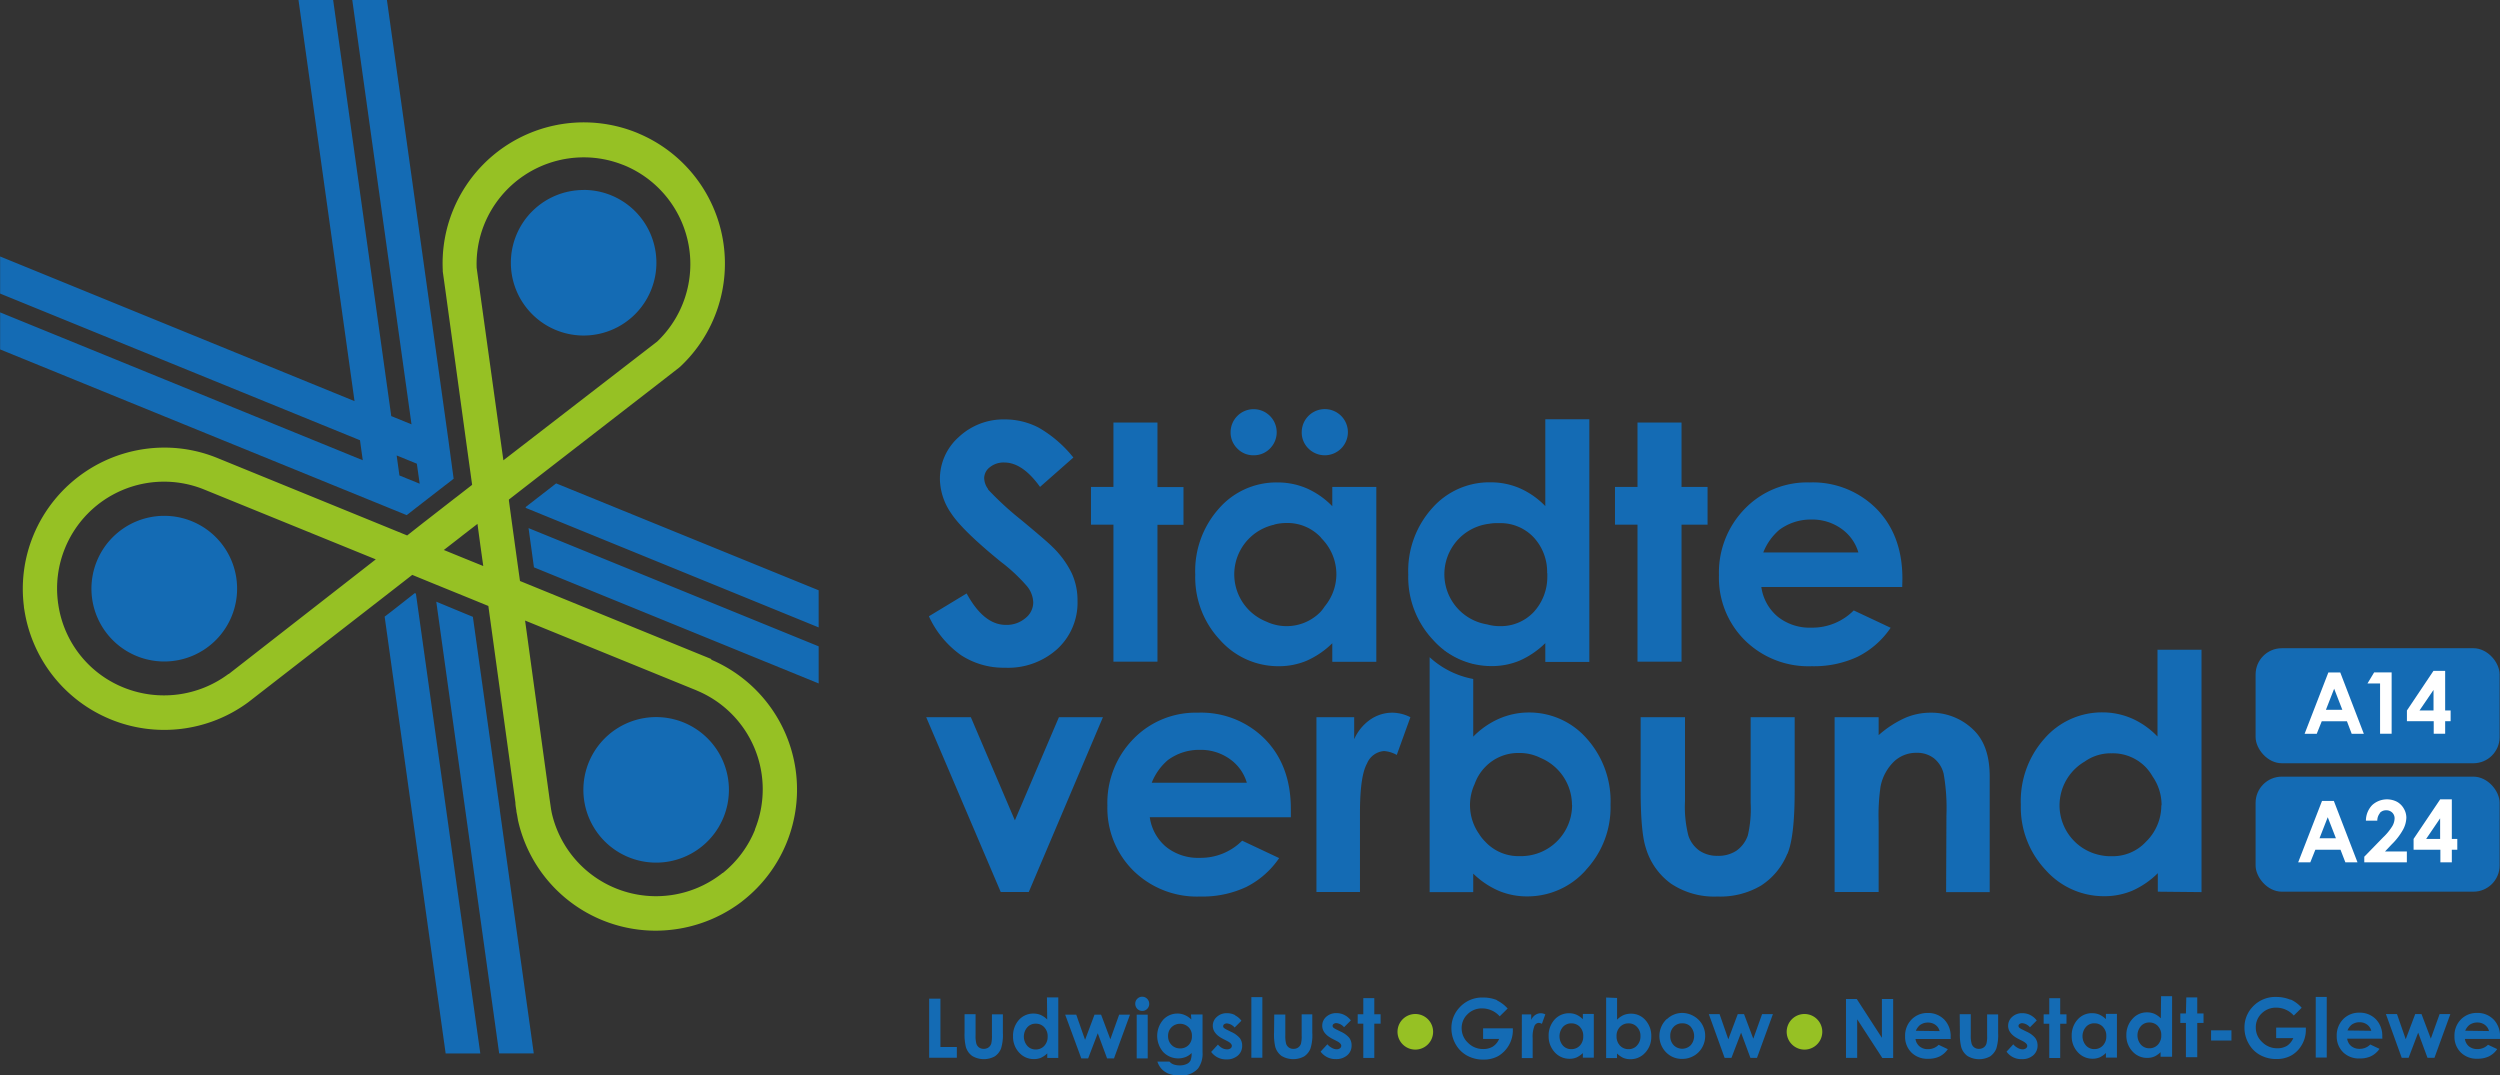
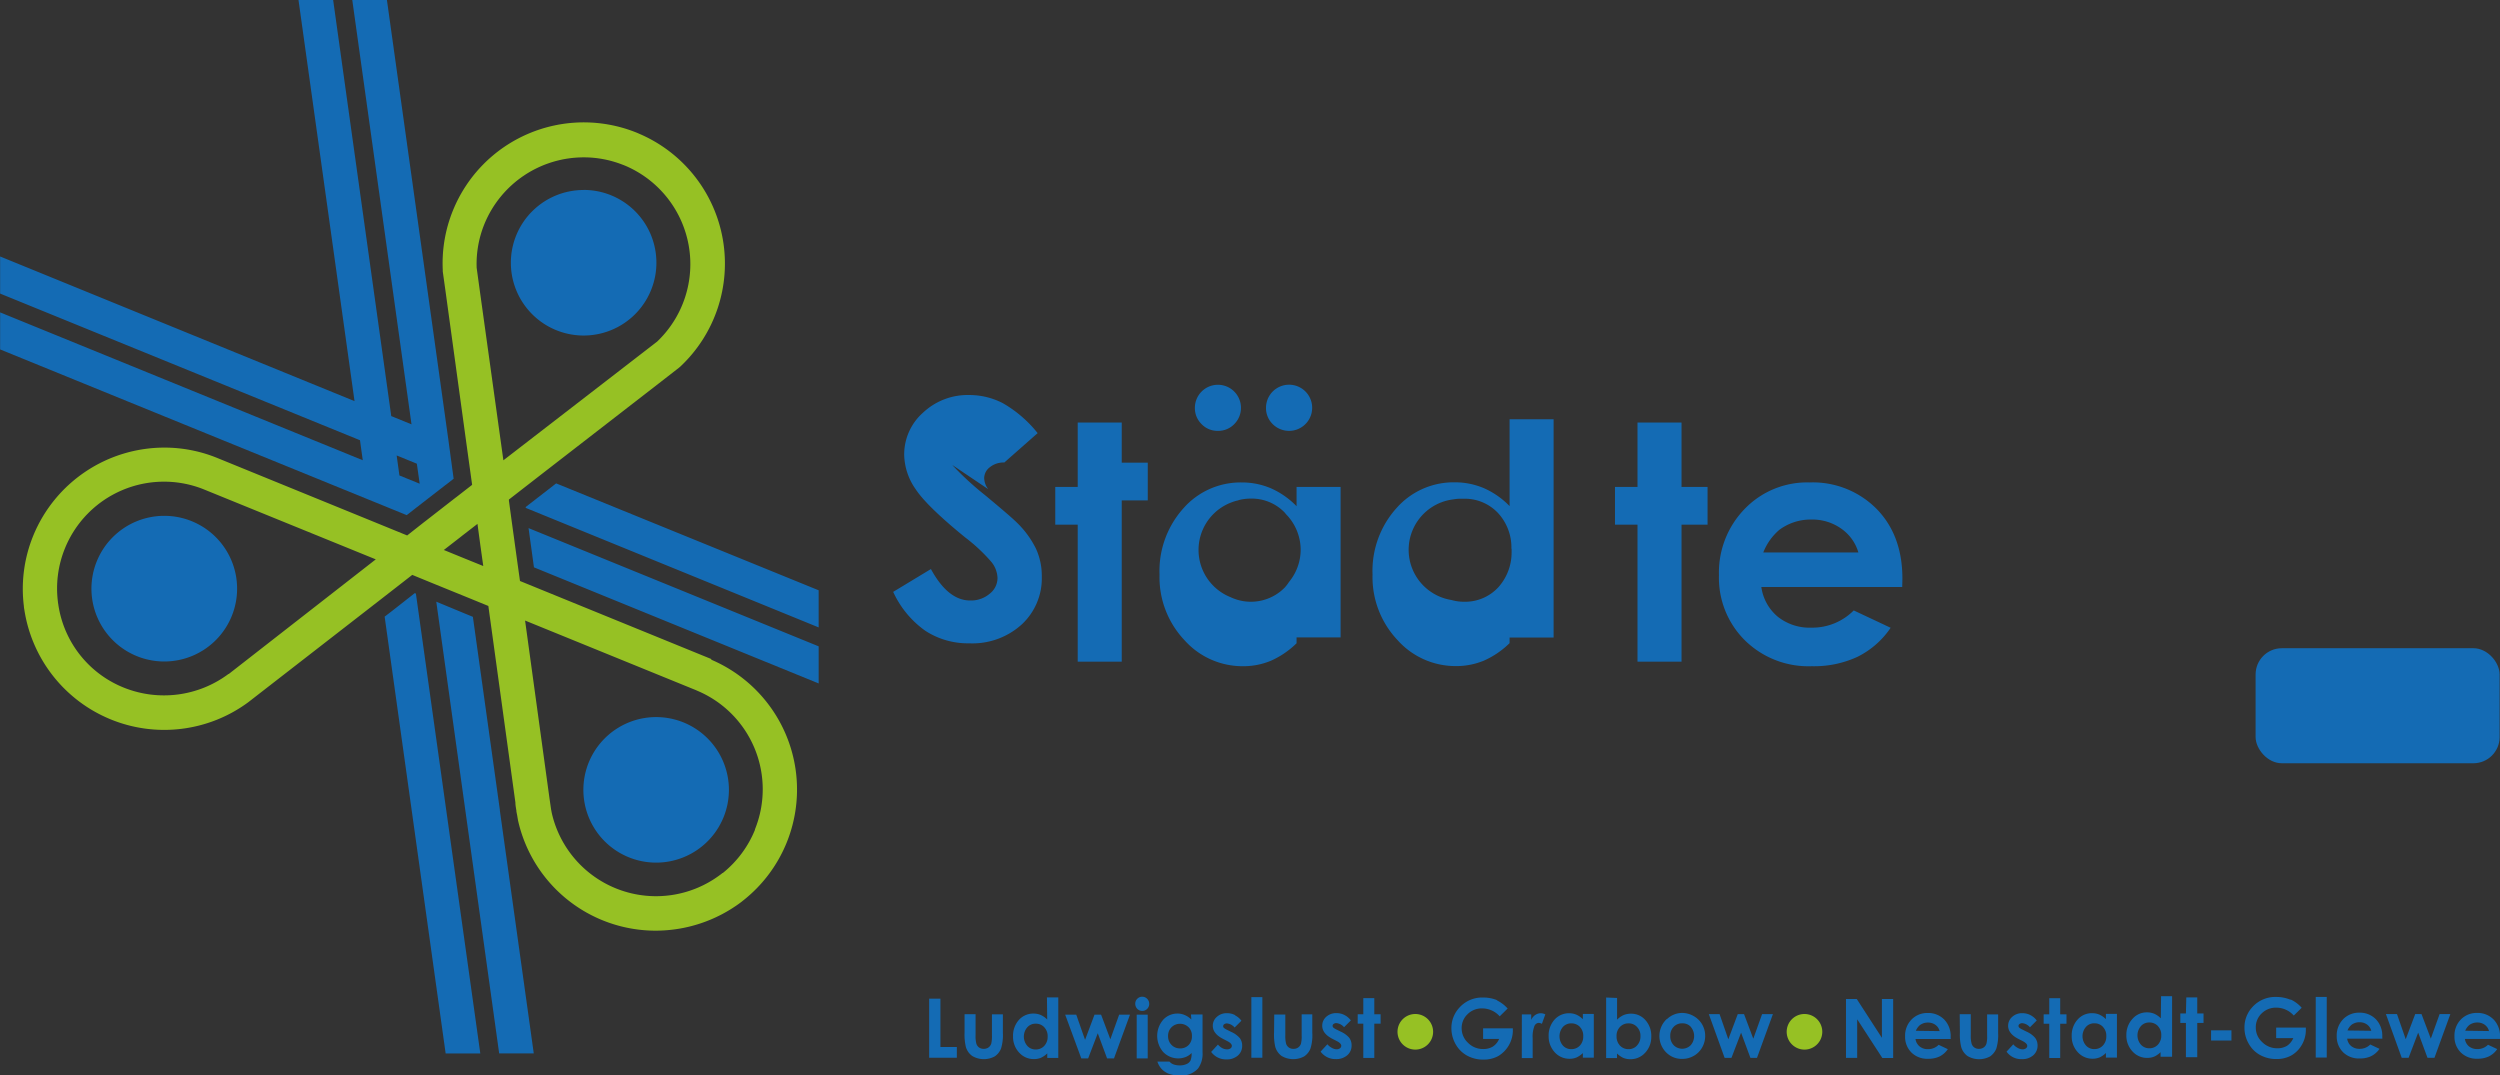
<svg xmlns="http://www.w3.org/2000/svg" id="Ebene_1" data-name="Ebene 1" viewBox="0 0 397.51 170.95">
  <rect x="0" y="0" width="397.51" height="170.95" fill="#333333" stroke="none" />
  <defs>
    <style>.cls-1{fill:none;}.cls-2{clip-path:url(#clip-path);}.cls-3{fill:#146bb4;}.cls-4{fill:#96c124;}.cls-5{fill:#fff;}</style>
    <clipPath id="clip-path" transform="translate(-113.63 -366.33)">
      <rect class="cls-1" x="113.63" y="366.33" width="397.51" height="170.95" />
    </clipPath>
  </defs>
  <g class="cls-2">
-     <rect class="cls-3" x="358.65" y="123.49" width="38.8" height="18.29" rx="4.17" />
    <rect class="cls-3" x="358.65" y="103.07" width="38.8" height="18.29" rx="4.17" />
    <path class="cls-3" d="M187.46,463.85l1.36.56,4.29,30.69h0l0,.11,5.39,38.61H193L183,462Zm-7.88-3.21.18.07L190,533.83h-5.51l-9.7-69.45,1.16-.89Zm.33-20.58-3.21-1.31.44,3.18,3.22,1.31Zm5.85,2.39h0v0l-1.15.9-.18.13-4.8,3.72h0l-.18.14-1.15.9-.27-.11-5.84-2.38-58.54-23.86V416l57.66,23.51-.44-3.18-57.22-23.32v-5.9l56.35,23-8.91-63.79h5.51l9.24,66.17,3.22,1.31-9.42-67.48h5.51l9.76,69.86Zm11.45,4.5,3.68-2.85,1.17-.91,41.74,17v5.9l-46.57-19Zm1.32,9.59-.2-1.46-.66-4.78,46.13,18.8V475Zm7.86-60A11.57,11.57,0,1,0,218,408.1a11.56,11.56,0,0,0-11.57-11.57m-55.1,63.39a11.58,11.58,0,1,1-11.58-11.57,11.57,11.57,0,0,1,11.58,11.57m66.63,20.43a11.57,11.57,0,1,0,11.57,11.57,11.57,11.57,0,0,0-11.57-11.57" transform="translate(-113.63 -366.33)" />
    <path class="cls-4" d="M233.67,498.28a17,17,0,0,1-5.11,6.86l-.05,0a4.19,4.19,0,0,1-.33.26,17,17,0,0,1-26.82-9.82l-.11-.58-.26-1.81h0L197.12,465l27.2,11.08.27.12a17,17,0,0,1,9.08,22m-40-58.68h0L190,413.12h0l-.53-3.85-.05-.36a16.84,16.84,0,0,1,1.25-7,17.07,17.07,0,0,1,15.8-10.56,16.83,16.83,0,0,1,6.08,1.14l.27.1.29.12a17,17,0,0,1,5,27.94Zm-4.12,10.11.45,3.34.47,3.36-2.89-1.17-3.38-1.38,2.68-2.08.2-.16Zm-16.17,5.64L150,473.5l-.05,0a17.14,17.14,0,0,1-16.67,2.15,16.86,16.86,0,0,1-10.38-13.2l-.06-.37v-.06a16.89,16.89,0,0,1,1.12-8.51,17,17,0,0,1,22-9.4Zm53.38,15.86-30.45-12.42-.47-3.36-.86-6.24-.43-3.17,0-.18,4.84-3.76,19.37-15,2.84-2.21.19-.16a22.45,22.45,0,0,0-6.45-37l-.41-.18-.38-.15a22.45,22.45,0,0,0-28.89,12.47,22.29,22.29,0,0,0-1.63,9.47v.25l.39,2.79h0l3.44,25.07.84,6.07-.14.11-2.34,1.82-.19.14-4.78,3.72-.2.15-2.54,2-.14.11-5.68-2.32-24.51-10-.25-.1a22.23,22.23,0,0,0-8.15-1.55,22.55,22.55,0,0,0-20.86,14,22.32,22.32,0,0,0-1.49,11.24c0,.21.05.41.08.6A22.5,22.5,0,0,0,153.09,478l21.27-16.51,4.82-3.75.17.07,3.22,1.32h0l5.85,2.38,2.86,1.17,4.3,31.25c0,.45.1.9.16,1.32v.11l.12.61.14.82,0,0a22.43,22.43,0,0,0,21.87,17.52,22.67,22.67,0,0,0,13.59-4.53l.49-.39a22.45,22.45,0,0,0-5.26-38.18" transform="translate(-113.63 -366.33)" />
-     <path class="cls-3" d="M277.21,508.16,289,480.37H282l-7,16.4-7-16.4h-7.1l11.85,27.79Zm34.67-17.37H296.76a9.16,9.16,0,0,1,2.56-3.6,8.35,8.35,0,0,1,5.12-1.63,7.91,7.91,0,0,1,4.72,1.45,7,7,0,0,1,2.72,3.78m7,5.49,0-1.33q0-6.88-4.11-11.09a14.29,14.29,0,0,0-10.68-4.21,13.77,13.77,0,0,0-10.28,4.21,14.52,14.52,0,0,0-4.1,10.56,14,14,0,0,0,4.11,10.33,14.42,14.42,0,0,0,10.65,4.13,16.36,16.36,0,0,0,7.28-1.5,13.81,13.81,0,0,0,5.27-4.61L311.14,500a9.29,9.29,0,0,1-6.72,2.73,8.14,8.14,0,0,1-5.37-1.74,7.49,7.49,0,0,1-2.6-4.72Zm16.84-9.91,2.17-6a6.48,6.48,0,0,0-2.83-.72,6.2,6.2,0,0,0-3.53,1.08,7.47,7.47,0,0,0-2.58,3.14v-3.5h-6v27.79h6.92V496.92l0-1.35c0-3.89.37-6.49,1.11-7.82a3.19,3.19,0,0,1,2.72-2,4.77,4.77,0,0,1,2,.61m12.2-14.53v-2.2h-4.7a14.78,14.78,0,0,0,4.7,2.2m15.7,22.52a8.12,8.12,0,0,1-8.12,8.11h0l-.21,0a7.21,7.21,0,0,1-5.47-2.29,6.81,6.81,0,0,1-1-1.25,8,8,0,0,1-.69-7.94,7.39,7.39,0,0,1,1.65-2.67,7.28,7.28,0,0,1,5.47-2.25,7.38,7.38,0,0,1,3.35.78,8.12,8.12,0,0,1,5,7.49m2.2,10.34a14.57,14.57,0,0,0,3.93-10.38,14.9,14.9,0,0,0-3.8-10.55,12.15,12.15,0,0,0-9.25-4.12,11.78,11.78,0,0,0-4.7,1,13.15,13.15,0,0,0-4.08,2.84v-9.17a14,14,0,0,1-6.93-3.46v37.35h6.93v-2.94A13.48,13.48,0,0,0,352,508a11.6,11.6,0,0,0,4.47.86,12.4,12.4,0,0,0,9.32-4.18m32.05-2.59q1.15-2.69,1.15-10V480.37h-7V494a18.67,18.67,0,0,1-.44,5.14,4.9,4.9,0,0,1-1.8,2.44,5.15,5.15,0,0,1-3,.83,5,5,0,0,1-2.93-.84,4.78,4.78,0,0,1-1.73-2.37,18.44,18.44,0,0,1-.54-5.43V480.37h-7.05v11.57c0,4.45.27,7.51.82,9.2a10.76,10.76,0,0,0,4,5.69,12.35,12.35,0,0,0,7.4,2.05,12.69,12.69,0,0,0,6.94-1.75,10.86,10.86,0,0,0,4.14-5m25.27,6.05H430V489.79c0-3.2-.81-5.61-2.42-7.25a9.58,9.58,0,0,0-7-2.89,10.26,10.26,0,0,0-3.94.79,16.72,16.72,0,0,0-4.3,2.78v-2.85h-7v27.79h7V497a31.88,31.88,0,0,1,.31-5.64,7.55,7.55,0,0,1,2.1-3.91,5.11,5.11,0,0,1,3.63-1.42,4.35,4.35,0,0,1,2.74.86,4.52,4.52,0,0,1,1.56,2.48,31.45,31.45,0,0,1,.44,6.61Zm34.22-13.8a8.06,8.06,0,0,1-2.45,5.8l0,0a7.18,7.18,0,0,1-5.45,2.29l-.17,0h0l-.26,0a6.86,6.86,0,0,1-1.12-.12,8.07,8.07,0,0,1-2.73-14.93,7.11,7.11,0,0,1,4.26-1.31,7.29,7.29,0,0,1,5.48,2.25,7.74,7.74,0,0,1,1.05,1.43,8,8,0,0,1,1.43,4.59m6.35,13.8V469.64h-7v13.8a12.81,12.81,0,0,0-4-2.84,11.78,11.78,0,0,0-4.7-1,12.11,12.11,0,0,0-9.23,4.12,14.9,14.9,0,0,0-3.8,10.55,14.57,14.57,0,0,0,3.93,10.38,12.37,12.37,0,0,0,9.31,4.18,11.46,11.46,0,0,0,4.45-.86,13.53,13.53,0,0,0,4.09-2.8v2.94Z" transform="translate(-113.63 -366.33)" />
-     <path class="cls-3" d="M270.76,444.11a3,3,0,0,1-.64-1.79,2.2,2.2,0,0,1,.9-1.7,3.46,3.46,0,0,1,2.3-.75q2.9,0,5.68,3.88l5.3-4.67a19.47,19.47,0,0,0-5.51-4.75,11.6,11.6,0,0,0-5.36-1.31,10.37,10.37,0,0,0-7.35,2.8,8.88,8.88,0,0,0-3,6.71,9.83,9.83,0,0,0,1.79,5.42q1.78,2.73,7.93,7.73a27.05,27.05,0,0,1,4.17,3.91,4.28,4.28,0,0,1,.95,2.55,3.2,3.2,0,0,1-1.25,2.48,4.59,4.59,0,0,1-3.1,1.07q-3.52,0-6.24-5l-6,3.63a15.45,15.45,0,0,0,5.1,6.18,12.4,12.4,0,0,0,7,2,11.66,11.66,0,0,0,8.34-3,10,10,0,0,0,3.19-7.63,10.38,10.38,0,0,0-.91-4.38,14.89,14.89,0,0,0-3.08-4.21q-.87-.88-5-4.31a48.43,48.43,0,0,1-5.25-4.83m26.95,5.64h4.14v-6h-4.14V433.51h-7v10.24h-3.57v6h3.57v21.79h7Zm17.89-12.13a3.67,3.67,0,0,0-2.61-6.26,3.67,3.67,0,0,0-3.65,3.66,3.55,3.55,0,0,0,1.07,2.6,3.5,3.5,0,0,0,2.58,1.07,3.55,3.55,0,0,0,2.61-1.07m11.31,0a3.67,3.67,0,1,0-6.26-2.6,3.55,3.55,0,0,0,1.07,2.6,3.68,3.68,0,0,0,5.19,0m-.75,20a8.06,8.06,0,0,1-1.84,5.08,7.87,7.87,0,0,1-.67.88,7.54,7.54,0,0,1-8.64,1.55,8.08,8.08,0,0,1,.18-15.08,7.2,7.2,0,0,1,.9-.28c.11,0,.22-.08.33-.1a7.71,7.71,0,0,1,1.76-.21,7.27,7.27,0,0,1,5.47,2.25l.17.22a8.09,8.09,0,0,1,2.34,5.69m-.65,13.91h7V443.75h-7v3.07a13,13,0,0,0-4.06-2.84,11.74,11.74,0,0,0-4.7-.94,12.1,12.1,0,0,0-9.23,4.11,14.9,14.9,0,0,0-3.8,10.55,14.55,14.55,0,0,0,3.93,10.38,12.38,12.38,0,0,0,9.31,4.18,11.46,11.46,0,0,0,4.45-.86,13.83,13.83,0,0,0,4.1-2.79Zm34.19-14.1c0,.06,0,.12,0,.19s0,.26,0,.39a8.26,8.26,0,0,1-2.13,5.57,7.19,7.19,0,0,1-5.45,2.28,7.29,7.29,0,0,1-2-.28,8.08,8.08,0,0,1,.34-16,6.52,6.52,0,0,1,1-.1h.12c.16,0,.3,0,.47,0a7.27,7.27,0,0,1,5.47,2.25,8.08,8.08,0,0,1,2.15,5.72m-.29,14.1h7V433h-7v13.8a13,13,0,0,0-4.06-2.84,11.74,11.74,0,0,0-4.7-.94,12.1,12.1,0,0,0-9.23,4.11,14.9,14.9,0,0,0-3.8,10.55,14.55,14.55,0,0,0,3.93,10.38,12.38,12.38,0,0,0,9.31,4.18,11.46,11.46,0,0,0,4.45-.86,13.71,13.71,0,0,0,4.1-2.79ZM381,449.75h4.14v-6H381V433.51h-7v10.24h-3.58v6h3.58v21.79h7Zm28.07,4.42H394a9.06,9.06,0,0,1,2.56-3.6,8.35,8.35,0,0,1,5.12-1.63,7.91,7.91,0,0,1,4.72,1.45,7,7,0,0,1,2.72,3.78m7,4.17q0-6.9-4.11-11.1a14.28,14.28,0,0,0-10.68-4.2,13.77,13.77,0,0,0-10.28,4.2,14.52,14.52,0,0,0-4.1,10.56,14,14,0,0,0,4.11,10.33,14.4,14.4,0,0,0,10.65,4.13,16.39,16.39,0,0,0,7.28-1.5,13.71,13.71,0,0,0,5.26-4.61l-5.87-2.76a9.26,9.26,0,0,1-6.72,2.74,8.14,8.14,0,0,1-5.37-1.75,7.49,7.49,0,0,1-2.6-4.71h22.4Z" transform="translate(-113.63 -366.33)" />
+     <path class="cls-3" d="M270.76,444.11a3,3,0,0,1-.64-1.79,2.2,2.2,0,0,1,.9-1.7,3.46,3.46,0,0,1,2.3-.75l5.3-4.67a19.47,19.47,0,0,0-5.51-4.75,11.6,11.6,0,0,0-5.36-1.31,10.37,10.37,0,0,0-7.35,2.8,8.88,8.88,0,0,0-3,6.71,9.83,9.83,0,0,0,1.79,5.42q1.78,2.73,7.93,7.73a27.05,27.05,0,0,1,4.17,3.91,4.28,4.28,0,0,1,.95,2.55,3.2,3.2,0,0,1-1.25,2.48,4.59,4.59,0,0,1-3.1,1.07q-3.52,0-6.24-5l-6,3.63a15.45,15.45,0,0,0,5.1,6.18,12.4,12.4,0,0,0,7,2,11.66,11.66,0,0,0,8.34-3,10,10,0,0,0,3.19-7.63,10.38,10.38,0,0,0-.91-4.38,14.89,14.89,0,0,0-3.08-4.21q-.87-.88-5-4.31a48.43,48.43,0,0,1-5.25-4.83m26.95,5.64h4.14v-6h-4.14V433.51h-7v10.24h-3.57v6h3.57v21.79h7Zm17.89-12.13a3.67,3.67,0,0,0-2.61-6.26,3.67,3.67,0,0,0-3.65,3.66,3.55,3.55,0,0,0,1.07,2.6,3.5,3.5,0,0,0,2.58,1.07,3.55,3.55,0,0,0,2.61-1.07m11.31,0a3.67,3.67,0,1,0-6.26-2.6,3.55,3.55,0,0,0,1.07,2.6,3.68,3.68,0,0,0,5.19,0m-.75,20a8.06,8.06,0,0,1-1.84,5.08,7.87,7.87,0,0,1-.67.88,7.54,7.54,0,0,1-8.64,1.55,8.08,8.08,0,0,1,.18-15.08,7.2,7.2,0,0,1,.9-.28c.11,0,.22-.08.33-.1a7.71,7.71,0,0,1,1.76-.21,7.27,7.27,0,0,1,5.47,2.25l.17.22a8.09,8.09,0,0,1,2.34,5.69m-.65,13.91h7V443.75h-7v3.07a13,13,0,0,0-4.06-2.84,11.74,11.74,0,0,0-4.7-.94,12.1,12.1,0,0,0-9.23,4.11,14.9,14.9,0,0,0-3.8,10.55,14.55,14.55,0,0,0,3.93,10.38,12.38,12.38,0,0,0,9.31,4.18,11.46,11.46,0,0,0,4.45-.86,13.83,13.83,0,0,0,4.1-2.79Zm34.19-14.1c0,.06,0,.12,0,.19s0,.26,0,.39a8.26,8.26,0,0,1-2.13,5.57,7.19,7.19,0,0,1-5.45,2.28,7.29,7.29,0,0,1-2-.28,8.08,8.08,0,0,1,.34-16,6.52,6.52,0,0,1,1-.1h.12c.16,0,.3,0,.47,0a7.27,7.27,0,0,1,5.47,2.25,8.08,8.08,0,0,1,2.15,5.72m-.29,14.1h7V433h-7v13.8a13,13,0,0,0-4.06-2.84,11.74,11.74,0,0,0-4.7-.94,12.1,12.1,0,0,0-9.23,4.11,14.9,14.9,0,0,0-3.8,10.55,14.55,14.55,0,0,0,3.93,10.38,12.38,12.38,0,0,0,9.31,4.18,11.46,11.46,0,0,0,4.45-.86,13.71,13.71,0,0,0,4.1-2.79ZM381,449.75h4.14v-6H381V433.51h-7v10.24h-3.58v6h3.58v21.79h7Zm28.07,4.42H394a9.06,9.06,0,0,1,2.56-3.6,8.35,8.35,0,0,1,5.12-1.63,7.91,7.91,0,0,1,4.72,1.45,7,7,0,0,1,2.72,3.78m7,4.17q0-6.9-4.11-11.1a14.28,14.28,0,0,0-10.68-4.2,13.77,13.77,0,0,0-10.28,4.2,14.52,14.52,0,0,0-4.1,10.56,14,14,0,0,0,4.11,10.33,14.4,14.4,0,0,0,10.65,4.13,16.39,16.39,0,0,0,7.28-1.5,13.71,13.71,0,0,0,5.26-4.61l-5.87-2.76a9.26,9.26,0,0,1-6.72,2.74,8.14,8.14,0,0,1-5.37-1.75,7.49,7.49,0,0,1-2.6-4.71h22.4Z" transform="translate(-113.63 -366.33)" />
    <path class="cls-3" d="M505.61,530.22a2.31,2.31,0,0,1,.64-.9,2.13,2.13,0,0,1,1.28-.41,2,2,0,0,1,1.18.36,1.74,1.74,0,0,1,.68,1Zm5.53,1a3.77,3.77,0,0,0-1-2.77,3.55,3.55,0,0,0-2.66-1.06,3.48,3.48,0,0,0-2.58,1.06,3.64,3.64,0,0,0-1,2.64,3.5,3.5,0,0,0,1,2.58,3.57,3.57,0,0,0,2.66,1,4.11,4.11,0,0,0,1.82-.37,3.54,3.54,0,0,0,1.32-1.16l-1.47-.69a2.32,2.32,0,0,1-1.68.69,2.07,2.07,0,0,1-1.35-.44,1.84,1.84,0,0,1-.64-1.18h5.6Zm-15.63,3.3h1.1l1.52-4,1.48,4h1.11l2.53-6.95h-1.71l-1.4,3.91-1.48-3.91h-1l-1.51,4-1.39-4H493Zm-8.62-4.34a2.31,2.31,0,0,1,.64-.9,2.1,2.1,0,0,1,1.28-.41,2,2,0,0,1,1.18.36,1.74,1.74,0,0,1,.68,1Zm5.53,1a3.77,3.77,0,0,0-1-2.77,3.55,3.55,0,0,0-2.66-1.06,3.47,3.47,0,0,0-2.58,1.06,3.64,3.64,0,0,0-1,2.64,3.5,3.5,0,0,0,1,2.58,3.57,3.57,0,0,0,2.66,1,4.11,4.11,0,0,0,1.82-.37,3.54,3.54,0,0,0,1.32-1.16l-1.47-.69a2.32,2.32,0,0,1-1.68.69,2.07,2.07,0,0,1-1.35-.44,1.84,1.84,0,0,1-.64-1.18h5.6Zm-10.58,3.3h1.75v-9.63h-1.75Zm-4-9.18a5.81,5.81,0,0,0-2.29-.45,4.89,4.89,0,0,0-3.81,1.64,4.72,4.72,0,0,0-1.23,3.25,5,5,0,0,0,.67,2.53,4.57,4.57,0,0,0,1.81,1.81,5.26,5.26,0,0,0,2.61.64,4.79,4.79,0,0,0,2.38-.58,4.49,4.49,0,0,0,1.66-1.69,4.67,4.67,0,0,0,.63-2.34v-.39h-4.72v1.68h2.72a2.8,2.8,0,0,1-1,1.22,2.91,2.91,0,0,1-1.56.39,3.32,3.32,0,0,1-2.4-1,3.08,3.08,0,0,1-1-2.3,3,3,0,0,1,.93-2.24,3.21,3.21,0,0,1,2.33-.92,3.71,3.71,0,0,1,2.78,1.26l1.26-1.24a5.31,5.31,0,0,0-1.76-1.32m-12.65,6.53h3.24v-1.62H465.2Zm-4-4.3h-.89v1.5h.89v5.45H463v-5.45h1v-1.5h-1v-2.56h-1.74Zm-4.46,2a2,2,0,0,1,.54,1.47,2.08,2.08,0,0,1-.54,1.49,1.8,1.8,0,0,1-1.36.57,1.75,1.75,0,0,1-1.34-.58,2.26,2.26,0,0,1,0-2.94,1.72,1.72,0,0,1,1.34-.58,1.81,1.81,0,0,1,1.37.57m.46-1.23a3.38,3.38,0,0,0-1-.71,2.93,2.93,0,0,0-1.18-.24,3,3,0,0,0-2.3,1,3.73,3.73,0,0,0-1,2.64,3.65,3.65,0,0,0,1,2.6,3.1,3.1,0,0,0,2.33,1,2.92,2.92,0,0,0,1.11-.21,3.65,3.65,0,0,0,1-.7v.73H459v-9.63h-1.75ZM448,529.61a2,2,0,0,1,.54,1.47,2.08,2.08,0,0,1-.54,1.49,1.8,1.8,0,0,1-1.36.57,1.74,1.74,0,0,1-1.34-.58,2.26,2.26,0,0,1,0-2.94,1.72,1.72,0,0,1,1.34-.58,1.81,1.81,0,0,1,1.37.57m.46-1.23a3.38,3.38,0,0,0-1-.71,2.92,2.92,0,0,0-1.17-.24,3,3,0,0,0-2.31,1,3.72,3.72,0,0,0-.95,2.64,3.64,3.64,0,0,0,1,2.6,3.1,3.1,0,0,0,2.32,1,2.9,2.9,0,0,0,1.12-.21,3.65,3.65,0,0,0,1-.7v.73h1.75v-6.95h-1.75Zm-9-.77h-.89v1.5h.89v5.45h1.74v-5.45h1v-1.5h-1v-2.56h-1.74Zm-3,.12a2.8,2.8,0,0,0-1.28-.3,2.29,2.29,0,0,0-1.62.59,1.87,1.87,0,0,0-.64,1.41c0,.85.57,1.56,1.69,2.12l.59.3c.5.25.76.52.76.78a.49.49,0,0,1-.21.39.89.89,0,0,1-.56.16,1.54,1.54,0,0,1-.73-.22,2.36,2.36,0,0,1-.72-.58l-1.07,1.17a2.87,2.87,0,0,0,2.43,1.19,2.62,2.62,0,0,0,1.82-.62,2,2,0,0,0,.68-1.54,2,2,0,0,0-.38-1.22,3.78,3.78,0,0,0-1.38-1l-.64-.32a2.3,2.3,0,0,1-.52-.32.4.4,0,0,1-.11-.26.37.37,0,0,1,.17-.31.7.7,0,0,1,.46-.13,1.85,1.85,0,0,1,1.19.65l1.08-1.08a2.84,2.84,0,0,0-1-.85m-11.22,2.78a8.47,8.47,0,0,0,.21,2.3,2.71,2.71,0,0,0,1,1.42,3.62,3.62,0,0,0,3.58.07,2.74,2.74,0,0,0,1-1.25,7.26,7.26,0,0,0,.29-2.49v-2.95h-1.75V531a4.37,4.37,0,0,1-.11,1.28,1.19,1.19,0,0,1-.45.61,1.27,1.27,0,0,1-.74.21,1.23,1.23,0,0,1-.73-.21,1.18,1.18,0,0,1-.43-.59,4.63,4.63,0,0,1-.14-1.36v-3.35h-1.76Zm-7-.29a2.31,2.31,0,0,1,.64-.9,2.1,2.1,0,0,1,1.28-.41,2,2,0,0,1,1.18.36,1.74,1.74,0,0,1,.68,1Zm5.53,1a3.77,3.77,0,0,0-1-2.77,3.56,3.56,0,0,0-2.67-1.06,3.46,3.46,0,0,0-2.57,1.06,3.64,3.64,0,0,0-1,2.64,3.5,3.5,0,0,0,1,2.58,3.57,3.57,0,0,0,2.66,1,4.11,4.11,0,0,0,1.82-.37,3.44,3.44,0,0,0,1.31-1.16l-1.46-.69a2.32,2.32,0,0,1-1.68.69,2,2,0,0,1-1.35-.44,1.85,1.85,0,0,1-.65-1.18h5.6Zm-16.64,3.3h1.78V528.4l4,6.16h1.72v-9.39h-1.79v6.18l-4-6.18h-1.71Zm-19.3,0h1.09l1.53-4,1.48,4H393l2.53-6.95h-1.72l-1.4,3.91-1.47-3.91h-1l-1.5,4-1.39-4h-1.71Zm-5.39-4.93a2.23,2.23,0,0,1,0,2.92,1.91,1.91,0,0,1-2.71,0,2.05,2.05,0,0,1-.54-1.47,2,2,0,0,1,.54-1.45,1.83,1.83,0,0,1,1.36-.56,1.79,1.79,0,0,1,1.36.55m-3.8-1.25a3.7,3.7,0,0,0-.14,5.3,3.48,3.48,0,0,0,2.56,1.06,3.67,3.67,0,0,0,1.85-.48,3.52,3.52,0,0,0,1.34-1.34,3.69,3.69,0,0,0,.48-1.84,3.57,3.57,0,0,0-1.83-3.15,3.7,3.7,0,0,0-1.85-.5,3.5,3.5,0,0,0-2.41,1m-4.74,1.24a2,2,0,0,1,.54,1.46,2.08,2.08,0,0,1-.55,1.48,1.75,1.75,0,0,1-1.34.58,1.81,1.81,0,0,1-1.37-.57,2.08,2.08,0,0,1-.54-1.49,2,2,0,0,1,.54-1.47,1.81,1.81,0,0,1,1.37-.57,1.76,1.76,0,0,1,1.35.58m-4.92-4.69v9.63h1.73v-.73a3.69,3.69,0,0,0,1,.7,3,3,0,0,0,1.12.21,3.12,3.12,0,0,0,2.33-1,3.64,3.64,0,0,0,1-2.6,3.72,3.72,0,0,0-.95-2.64,3,3,0,0,0-2.31-1,2.93,2.93,0,0,0-1.18.24,3.55,3.55,0,0,0-1,.71v-3.45Zm-4.17,4.68a2,2,0,0,1,.53,1.47,2.08,2.08,0,0,1-.53,1.49,1.83,1.83,0,0,1-1.37.57,1.75,1.75,0,0,1-1.34-.58,2.29,2.29,0,0,1,0-2.94,1.76,1.76,0,0,1,1.35-.58,1.83,1.83,0,0,1,1.37.57m.46-1.23a3.38,3.38,0,0,0-1-.71,2.93,2.93,0,0,0-1.18-.24,3.07,3.07,0,0,0-2.31,1,3.77,3.77,0,0,0-.95,2.64,3.69,3.69,0,0,0,1,2.6,3.12,3.12,0,0,0,2.33,1,2.89,2.89,0,0,0,1.11-.21,3.55,3.55,0,0,0,1-.7v.73h1.74v-6.95h-1.74Zm-9.71,6.18h1.73v-3.15a4.61,4.61,0,0,1,.28-1.95.8.8,0,0,1,.68-.5,1.27,1.27,0,0,1,.51.15l.54-1.5a1.66,1.66,0,0,0-.71-.18,1.55,1.55,0,0,0-.88.27,1.84,1.84,0,0,0-.65.79v-.88h-1.49Zm-3.85-9.18a5.9,5.9,0,0,0-2.3-.45,4.85,4.85,0,0,0-3.8,1.64,4.73,4.73,0,0,0-1.24,3.25,5.09,5.09,0,0,0,.67,2.53,4.63,4.63,0,0,0,1.81,1.81,5.27,5.27,0,0,0,2.62.64,4.79,4.79,0,0,0,2.38-.58,4.78,4.78,0,0,0,2.29-4v-.39h-4.73v1.68H352a2.73,2.73,0,0,1-1,1.22,2.91,2.91,0,0,1-1.56.39,3.32,3.32,0,0,1-2.4-1,3.12,3.12,0,0,1-1-2.3,3,3,0,0,1,.94-2.24,3.19,3.19,0,0,1,2.32-.92,3.74,3.74,0,0,1,2.79,1.26l1.26-1.24a5.41,5.41,0,0,0-1.76-1.32m-21.19,2.23h-.89v1.5h.89v5.45h1.75v-5.45h1v-1.5h-1v-2.56h-1.75Zm-3,.12a2.76,2.76,0,0,0-1.27-.3,2.33,2.33,0,0,0-1.63.59,1.86,1.86,0,0,0-.63,1.41c0,.85.56,1.56,1.68,2.12l.59.3c.51.25.76.52.76.78a.49.49,0,0,1-.21.39.86.86,0,0,1-.55.16,1.51,1.51,0,0,1-.73-.22,2.25,2.25,0,0,1-.72-.58l-1.08,1.17a2.9,2.9,0,0,0,2.43,1.19,2.61,2.61,0,0,0,1.82-.62,2,2,0,0,0,.68-1.54,2,2,0,0,0-.37-1.22,3.83,3.83,0,0,0-1.39-1l-.64-.32a2.58,2.58,0,0,1-.52-.32.39.39,0,0,1-.1-.26.36.36,0,0,1,.16-.31.72.72,0,0,1,.46-.13,1.85,1.85,0,0,1,1.2.65l1.08-1.08a2.87,2.87,0,0,0-1-.85m-11.21,2.78a8.58,8.58,0,0,0,.2,2.3,2.71,2.71,0,0,0,1,1.42,3.63,3.63,0,0,0,3.59.07,2.66,2.66,0,0,0,1-1.25,7,7,0,0,0,.29-2.49v-2.95H320.6V531a4.77,4.77,0,0,1-.11,1.28,1.24,1.24,0,0,1-.45.61,1.27,1.27,0,0,1-.74.21,1.17,1.17,0,0,1-1.17-.8A4.72,4.72,0,0,1,318,531v-3.35h-1.76Zm-3.61,4h1.75v-9.63h-1.75ZM310,527.73a2.76,2.76,0,0,0-1.27-.3,2.29,2.29,0,0,0-1.62.59,1.83,1.83,0,0,0-.64,1.41c0,.85.56,1.56,1.69,2.12l.58.3c.51.25.76.52.76.78a.49.49,0,0,1-.21.39.86.86,0,0,1-.55.16A1.58,1.58,0,0,1,308,533a2.32,2.32,0,0,1-.71-.58l-1.08,1.17a2.9,2.9,0,0,0,2.43,1.19,2.61,2.61,0,0,0,1.82-.62,2,2,0,0,0,.68-1.54,2,2,0,0,0-.37-1.22,3.83,3.83,0,0,0-1.39-1l-.64-.32a2.58,2.58,0,0,1-.52-.32.39.39,0,0,1-.1-.26.36.36,0,0,1,.16-.31.72.72,0,0,1,.46-.13,1.85,1.85,0,0,1,1.2.65l1.08-1.08a2.87,2.87,0,0,0-1-.85m-7.4,1.88a1.9,1.9,0,0,1,.53,1.41,1.94,1.94,0,0,1-.52,1.42,1.81,1.81,0,0,1-1.34.54,1.84,1.84,0,0,1-1.38-.55,1.94,1.94,0,0,1-.55-1.43,1.88,1.88,0,0,1,.54-1.38,1.94,1.94,0,0,1,2.72,0m.44-1.23a3.25,3.25,0,0,0-1.07-.72,2.85,2.85,0,0,0-1.13-.23,3.07,3.07,0,0,0-2.21.91,3.92,3.92,0,0,0-.06,5.21,3.3,3.3,0,0,0,3.51.81,2.67,2.67,0,0,0,1-.66,3,3,0,0,1-.17,1.19,1.29,1.29,0,0,1-.61.56,2.55,2.55,0,0,1-1.13.22,2.75,2.75,0,0,1-.95-.15,1.62,1.62,0,0,1-.66-.45h-1.92a3.18,3.18,0,0,0,.71,1.21,3.06,3.06,0,0,0,1.18.75,5,5,0,0,0,1.71.25,3.54,3.54,0,0,0,2.87-1.12,4,4,0,0,0,.71-2.59v-6H303Zm-8.69,6.18h1.75v-6.95h-1.75Zm.09-9.48a1.06,1.06,0,0,0-.32.78,1.17,1.17,0,0,0,.32.82,1.09,1.09,0,0,0,.8.33,1.06,1.06,0,0,0,.77-.32,1.09,1.09,0,0,0,.33-.8,1.12,1.12,0,0,0-.33-.81,1.1,1.1,0,0,0-1.57,0m-8.9,9.48h1.09l1.53-4,1.48,4h1.1l2.54-6.95h-1.72l-1.4,3.91-1.47-3.91h-1.05l-1.5,4-1.4-4H283Zm-5.89-4.95a2,2,0,0,1,.54,1.47,2.08,2.08,0,0,1-.54,1.49,1.81,1.81,0,0,1-1.37.57,1.73,1.73,0,0,1-1.33-.58,2.26,2.26,0,0,1,0-2.94,1.72,1.72,0,0,1,1.34-.58,1.81,1.81,0,0,1,1.37.57m.46-1.23a3.38,3.38,0,0,0-1-.71,2.93,2.93,0,0,0-1.18-.24,3.07,3.07,0,0,0-2.31,1,3.76,3.76,0,0,0-.94,2.64,3.64,3.64,0,0,0,1,2.6,3.1,3.1,0,0,0,2.32,1,2.9,2.9,0,0,0,1.12-.21,3.65,3.65,0,0,0,1-.7v.73h1.75v-9.63H280.1ZM267,530.51a8.47,8.47,0,0,0,.21,2.3,2.71,2.71,0,0,0,1,1.42,3.63,3.63,0,0,0,3.59.07,2.72,2.72,0,0,0,1-1.25,7.26,7.26,0,0,0,.29-2.49v-2.95h-1.74V531a4.77,4.77,0,0,1-.11,1.28,1.24,1.24,0,0,1-.45.61,1.29,1.29,0,0,1-.74.21,1.27,1.27,0,0,1-.74-.21,1.25,1.25,0,0,1-.43-.59,4.72,4.72,0,0,1-.13-1.36v-3.35H267Zm-5.63,4h4.4v-1.7h-2.61v-7.69h-1.79Z" transform="translate(-113.63 -366.33)" />
  </g>
-   <path class="cls-5" d="M498.34,479.3l2.23-3.27v3.27Zm-2,0V481h4.26v2h1.82v-2h.87V479.3h-.87V473h-1.86ZM490.07,475h2v8h1.84v-9.76h-2.78Zm-4,4.19h-2.61l1.31-3.35Zm-6,3.82H482l.8-2h4l.76,2h1.93l-3.75-9.76h-1.89Z" transform="translate(-113.63 -366.33)" />
  <g class="cls-2">
-     <path class="cls-5" d="M499.4,499.72l2.22-3.27v3.27Zm-2,0v1.72h4.26v2h1.82v-2h.87v-1.72h-.87v-6.29h-1.85Zm-5.39-4.1a1.29,1.29,0,0,1,1-.45,1.32,1.32,0,0,1,1,.37,1.26,1.26,0,0,1,.37.93,2.62,2.62,0,0,1-.36,1.22,8.83,8.83,0,0,1-1.46,1.78l-3,3.08v.89h6.77v-1.72h-3.48l1.09-1.15a10.05,10.05,0,0,0,1.81-2.37,4.26,4.26,0,0,0,.5-1.87,2.87,2.87,0,0,0-.41-1.44,2.83,2.83,0,0,0-1.09-1.08,3.48,3.48,0,0,0-3.93.53,3.58,3.58,0,0,0-1,2.48h1.81a1.87,1.87,0,0,1,.42-1.2m-7,4h-2.61l1.31-3.35Zm-6,3.82h1.93l.8-2h4l.77,2h1.93l-3.76-9.76h-1.88Z" transform="translate(-113.63 -366.33)" />
    <path class="cls-4" d="M338.67,527.56a2.83,2.83,0,1,0,2.83,2.83,2.83,2.83,0,0,0-2.83-2.83" transform="translate(-113.63 -366.33)" />
    <path class="cls-4" d="M400.55,527.56a2.83,2.83,0,1,0,2.83,2.83,2.83,2.83,0,0,0-2.83-2.83" transform="translate(-113.63 -366.33)" />
  </g>
</svg>